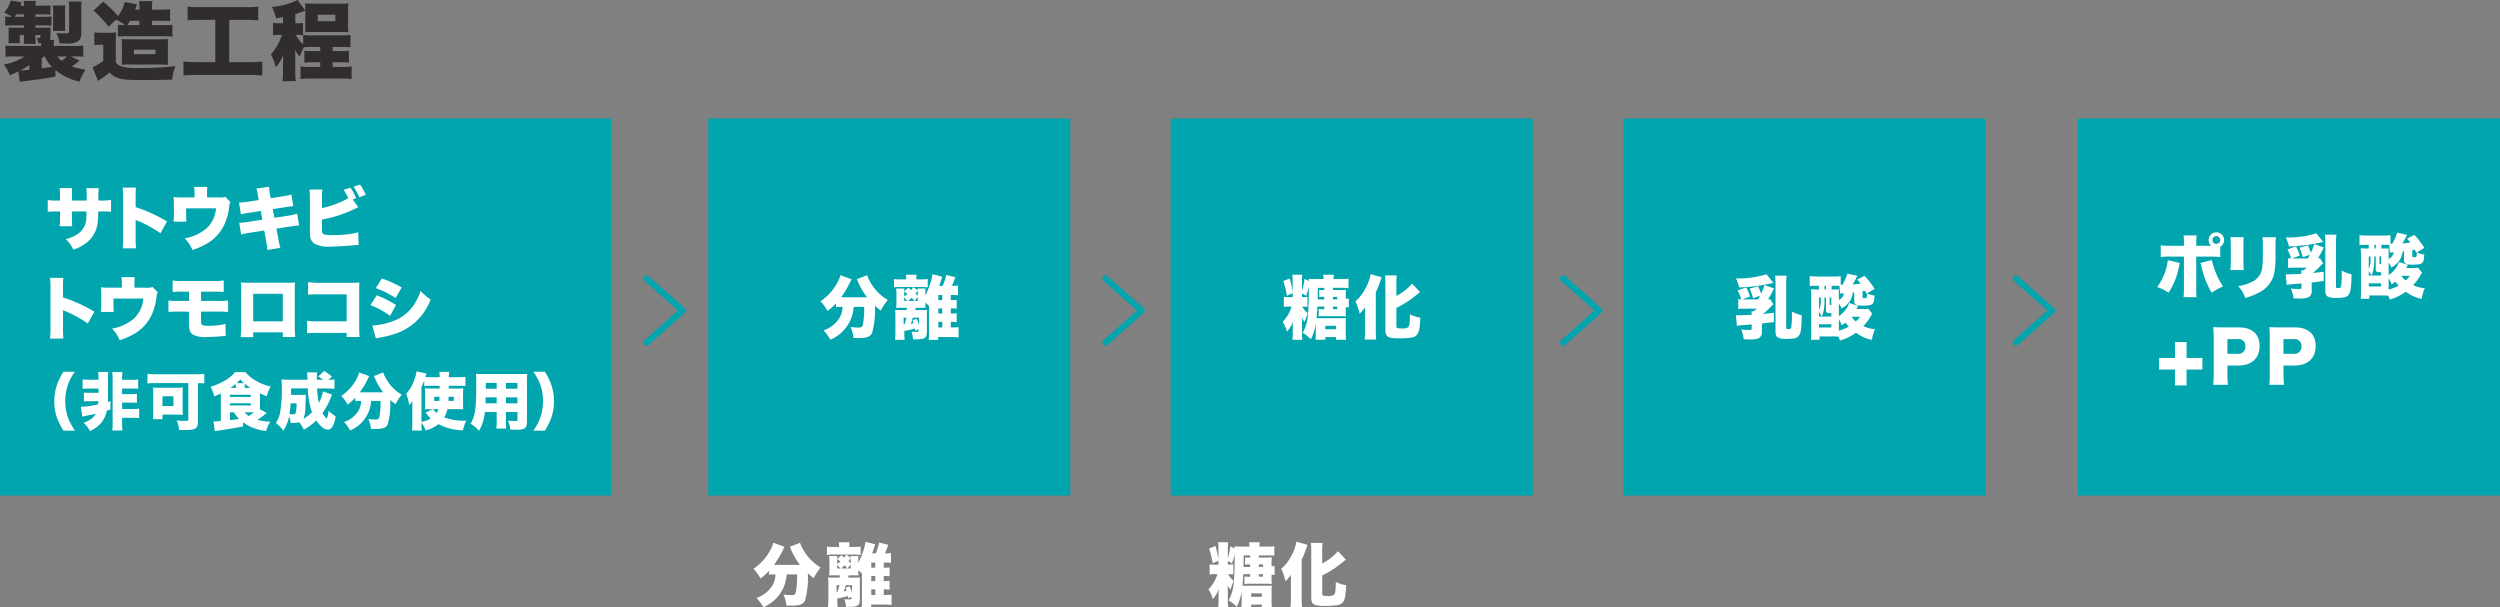
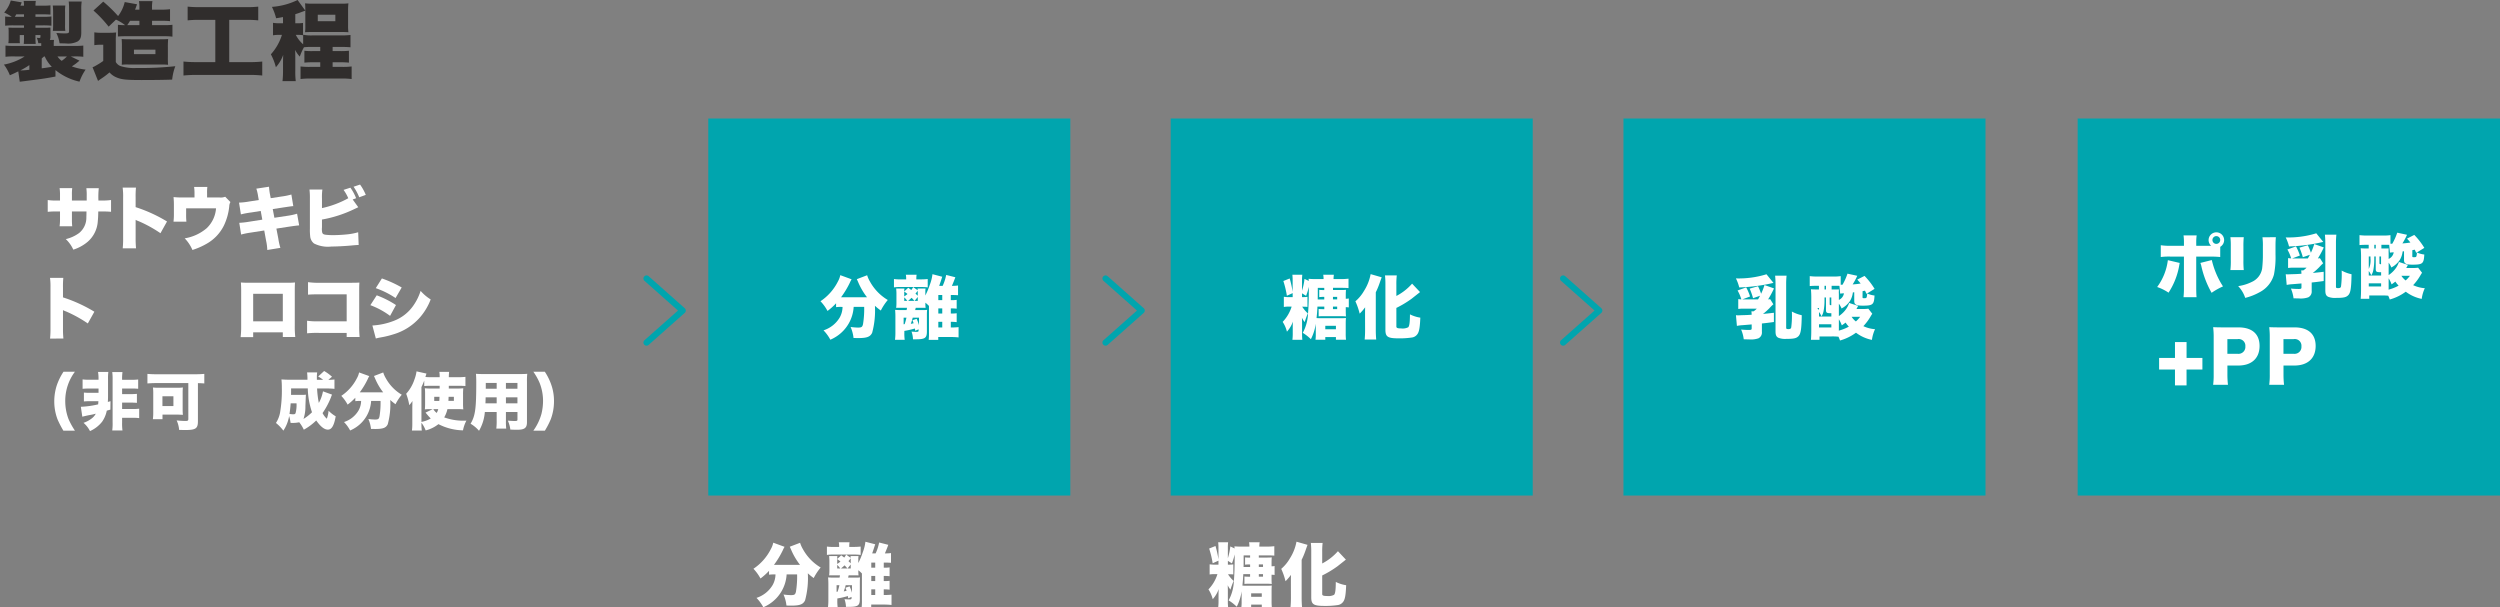
<svg xmlns="http://www.w3.org/2000/svg" width="339.559" height="82.492" viewBox="0 0 339.559 82.492">
  <rect x="0" y="0" width="339.559" height="82.492" fill="#808080" stroke="none" />
  <defs>
    <clipPath id="a">
      <rect width="339.559" height="82.492" fill="none" />
    </clipPath>
  </defs>
  <g transform="translate(0 0)" clip-path="url(#a)">
    <path d="M7.37,10.376c-1.221.231-1.682.3-3.124.483l-1.256.163c-.2.022-.231.033-.473.058l-.2-1.407c-.448.219-.61.3-1.142.529a6.248,6.248,0,0,0-.806-1.45A7.829,7.829,0,0,0,3.187,7.644H1.849A9.347,9.347,0,0,0,.58,7.691V6.17a11.267,11.267,0,0,0,1.338.046H5.434V5.847h-.4A2.573,2.573,0,0,0,4.824,5.1a1.755,1.755,0,0,0,.345.036c.115,0,.161-.046.161-.161V4.74H4.651V5c0,.427.01.6.033.944H3.06a7.5,7.5,0,0,0,.035-.933V4.74H2.518V5.27a3.3,3.3,0,0,0,.023.577H.974A1.406,1.406,0,0,1,1,5.58c0-.058.01-.31.01-.4V4.324c0-.079,0-.264-.01-.334C.985,3.805.985,3.805.985,3.725c.1.012.321.012.646.025H3.094V3.425H1.687a11.124,11.124,0,0,0-1.152.046V2.215a5.715,5.715,0,0,0,.9.046A7.811,7.811,0,0,0,.4,1.673,4.067,4.067,0,0,0,1.3.047L2.783.3c-.081.209-.1.267-.172.451h.483A4.254,4.254,0,0,0,3.048.106H4.7a3.464,3.464,0,0,0-.045.646h.9A9.214,9.214,0,0,0,6.691.706V1.961c-.405-.023-.588-.035-1.129-.035H4.651v.334h.911a9.257,9.257,0,0,0,1.256-.046V3.471a11.107,11.107,0,0,0-1.165-.046h-1v.324H5.8c.381,0,.45,0,.888-.025V4.959a1.106,1.106,0,0,1-.081.448h.565a3.368,3.368,0,0,0-.036.611v.2h2.64A11.934,11.934,0,0,0,11.15,6.17V7.691c-.056,0-.091-.013-.125-.013a9.341,9.341,0,0,0-1.152-.033H9.446l1.186.575-.438.358c-.1.081-.334.242-.6.417a7.772,7.772,0,0,0,1.868.437,7.049,7.049,0,0,0-.83,1.638A7.917,7.917,0,0,1,7.37,9.5ZM3.094,2.261V1.927H2.045a3.269,3.269,0,0,1-.2.334Zm.727,6.558a9.553,9.553,0,0,1-1.234.727,10.429,10.429,0,0,0,1.234-.092ZM5.5,9.258c.646-.081.646-.081,1.372-.206a4.638,4.638,0,0,1-.957-1.407h-.1c-.127.115-.127.115-.311.275ZM7.013,4.174a6.544,6.544,0,0,0,.036-.783V1.639A7.643,7.643,0,0,0,7,.727H8.708a5.677,5.677,0,0,0-.035.911V3.367a4.393,4.393,0,0,0,.035.807Zm3.862.231c0,.646-.138.98-.506,1.211a2.847,2.847,0,0,1-1.58.264c-.138,0-.415-.01-.865-.022a4.5,4.5,0,0,0-.438-1.4c.484.035.84.058,1.119.058.531,0,.611-.046.611-.333V1.143A7.742,7.742,0,0,0,9.168.187h1.765a6.333,6.333,0,0,0-.058,1.061ZM7.636,7.644a2.536,2.536,0,0,0,.577.6,4.7,4.7,0,0,0,.715-.6Z" transform="translate(0.165 0.021)" fill="#302d2c" />
    <path d="M8.961,4.343a5.881,5.881,0,0,0,.956.058h1.119a7.251,7.251,0,0,0,.887-.046,11.9,11.9,0,0,0-.046,1.3V8.365a1.206,1.206,0,0,0,.692.577,6.124,6.124,0,0,0,2.121.242,43.533,43.533,0,0,0,5.269-.242,7.47,7.47,0,0,0-.427,1.821c-1.026.036-2.376.058-4.15.058-2.109,0-2.767-.069-3.458-.379a2.464,2.464,0,0,1-.9-.657A10.969,10.969,0,0,1,9.8,10.7c-.092.069-.219.151-.334.242L8.719,9.08a2.123,2.123,0,0,0,.358-.161c.033-.023.1-.058.218-.127a9.243,9.243,0,0,0,.877-.564v-2.2H9.688a5.693,5.693,0,0,0-.727.058ZM10.171.171A18.235,18.235,0,0,1,12.188,2.13a5.007,5.007,0,0,0,.9-1.9l1.671.3C14.736.6,14.736.6,14.679.77c-.012.022-.094.264-.185.494h.587v-.2a4.867,4.867,0,0,0-.058-.956h1.832a4.733,4.733,0,0,0-.058.956v.2h1.084A10.071,10.071,0,0,0,19.243,1.2V2.822a12.3,12.3,0,0,0-1.292-.048H16.8v.588h1.7a7.815,7.815,0,0,0,1.071-.046V4.929a7.8,7.8,0,0,0-1.071-.058H13.1c-.346,0-.611.012-.934.036V3.316a6.671,6.671,0,0,0,.969.046A5.965,5.965,0,0,0,11.9,2.614l-.993.956A16.661,16.661,0,0,0,8.846,1.38Zm3.412,8.54a6.245,6.245,0,0,0-.9.035c.023-.277.023-.277.023-2.005V6.246a9.206,9.206,0,0,0-.035-.993c.3.025.657.035,1.28.035h3.861c.554,0,.853-.01,1.176-.035a11.9,11.9,0,0,0-.036,1.223V7.65a10.632,10.632,0,0,0,.025,1.1,8.833,8.833,0,0,0-1.073-.035Zm1.5-5.348V2.774H13.814c-.151.254-.219.358-.382.588Zm-.738,3.943h2.916V6.694H14.343Z" transform="translate(3.851 0.05)" fill="#302d2c" />
    <path d="M19.5,2.422a13.83,13.83,0,0,0-1.649.069V.624a14.981,14.981,0,0,0,1.672.069h6.27A13.134,13.134,0,0,0,27.441.624V2.491A13.955,13.955,0,0,0,25.8,2.422H23.5V8.161h2.72a15.7,15.7,0,0,0,1.765-.079v1.9A15.75,15.75,0,0,0,26.207,9.9H19.049a16.933,16.933,0,0,0-1.763.081v-1.9a16.047,16.047,0,0,0,1.8.079h2.524V2.422Z" transform="translate(7.634 0.276)" fill="#302d2c" />
    <path d="M27.167,2.318c-.3.058-.484.091-.934.16A7.985,7.985,0,0,0,25.667.934,9.507,9.507,0,0,0,29.149,0L30.2,1.442V1.361c0-.358-.012-.656-.036-.91A7.42,7.42,0,0,0,31.12.5h3.965a7.475,7.475,0,0,0,.969-.045,7.78,7.78,0,0,0-.046.91V3.471a6.458,6.458,0,0,0,.046.908c-.264-.022-.542-.033-.956-.033H31.12c-.391,0-.7.012-.957.033a5.975,5.975,0,0,0,.036-.9V1.442c-.761.288-.98.369-1.361.484V3.16h.369a3.687,3.687,0,0,0,.68-.048V4.785a4.352,4.352,0,0,0-.727-.048h-.254a4.267,4.267,0,0,0,1,1.28v-1.3a5.444,5.444,0,0,0,1.3.091h3.781a10.46,10.46,0,0,0,1.348-.058V6.421c-.392-.035-.748-.046-1.348-.046H33.909V6.94h1.048a10.262,10.262,0,0,0,1.165-.046V8.509a10,10,0,0,0-1.165-.048H33.909v.623h1.233a9.639,9.639,0,0,0,1.349-.058v1.707a10.931,10.931,0,0,0-1.349-.069H30.9a10.979,10.979,0,0,0-1.349.069V9.026a9.652,9.652,0,0,0,1.349.058h1.326V8.461h-1a10.048,10.048,0,0,0-1.153.048V6.894a8.826,8.826,0,0,0,1.153.046h1V6.375H31.189a8.762,8.762,0,0,0-1.175.046,7.849,7.849,0,0,0-.565,1.267,3.8,3.8,0,0,1-.634-.911c.013.2.023.52.023.784V9.626A10.6,10.6,0,0,0,28.9,11.02H27.1a11.789,11.789,0,0,0,.071-1.383V8.4c0-.264.012-.588.023-.944A4.908,4.908,0,0,1,26.2,9.13a7.752,7.752,0,0,0-.679-1.753,6.967,6.967,0,0,0,1.5-2.64h-.473a4.378,4.378,0,0,0-.737.058V3.1a4.4,4.4,0,0,0,.794.058h.565Zm4.724.564h2.386V2H31.891Z" transform="translate(11.27 0)" fill="#302d2c" />
-     <rect width="83.027" height="51.211" transform="translate(0 16.096)" fill="#00a5ae" />
    <path d="M9.791,19.405v-.618a6.9,6.9,0,0,0-.048-1.05h1.688a11.43,11.43,0,0,0-.049,1.668h.366a8.228,8.228,0,0,0,1.349-.066v1.6c-.45-.037-.712-.048-1.321-.048h-.412c-.019.741-.029.947-.066,1.3a4.018,4.018,0,0,1-1.387,2.83,5.658,5.658,0,0,1-1.94,1.06,4.586,4.586,0,0,0-1.021-1.434,4.953,4.953,0,0,0,1.808-.825,2.676,2.676,0,0,0,.985-2.165c.01-.169.01-.234.019-.768H7.784v1.051a8.161,8.161,0,0,0,.039.964H6.108a6.973,6.973,0,0,0,.056-.985V20.894H5.817a10.926,10.926,0,0,0-1.321.048v-1.6a8.228,8.228,0,0,0,1.349.066h.319V18.72a6.241,6.241,0,0,0-.056-.993H7.823a6.509,6.509,0,0,0-.039.956v.722Z" transform="translate(1.986 7.829)" fill="#fff" />
    <path d="M11.565,25.923a13.39,13.39,0,0,0,.056-1.434V19.034a8.864,8.864,0,0,0-.066-1.359h1.809a12.556,12.556,0,0,0-.046,1.37v1.283a19.867,19.867,0,0,1,4.263,1.949l-.889,1.593a17.454,17.454,0,0,0-2.952-1.63,2.153,2.153,0,0,1-.421-.187v2.436a13.766,13.766,0,0,0,.056,1.434Z" transform="translate(5.103 7.806)" fill="#fff" />
    <path d="M22.6,19.044a1.656,1.656,0,0,0,.768-.1l.711.721a1.223,1.223,0,0,0-.159.571A7.891,7.891,0,0,1,23.2,22.84a5.779,5.779,0,0,1-2.409,2.52,9.6,9.6,0,0,1-1.874.815,5.164,5.164,0,0,0-1.05-1.581,6.1,6.1,0,0,0,3-1.388,4.13,4.13,0,0,0,1.256-2.689H18.062v.833a8.9,8.9,0,0,0,.037.983H16.346A8.307,8.307,0,0,0,16.4,21.3V20c0-.385-.019-.646-.046-1.012a9.567,9.567,0,0,0,1.171.056H19.2v-.571a6.015,6.015,0,0,0-.056-.862h1.8a5.755,5.755,0,0,0-.036.852v.581Z" transform="translate(7.219 7.778)" fill="#fff" />
    <path d="M25.112,18.912a5.956,5.956,0,0,0-.244-1.058l1.724-.262a7.805,7.805,0,0,0,.131,1.041l.1.515,1.463-.225a8.945,8.945,0,0,0,1.341-.272l.261,1.574c-.317.029-.317.029-1.329.179l-1.462.223.223,1.182,1.734-.262a8.7,8.7,0,0,0,1.349-.291l.281,1.584c-.535.056-.535.056-1.322.169l-1.77.271.262,1.359a8.167,8.167,0,0,0,.281,1.256l-1.78.29a6.848,6.848,0,0,0-.169-1.3l-.244-1.349-1.855.29a10.205,10.205,0,0,0-1.284.262l-.252-1.593a10.668,10.668,0,0,0,1.339-.15l1.789-.28-.215-1.182-1.292.206a11.364,11.364,0,0,0-1.4.262l-.254-1.6A9.63,9.63,0,0,0,23.9,19.6l1.3-.2Z" transform="translate(9.948 7.769)" fill="#fff" />
    <path d="M35.783,20.464c-.225.111-.244.121-.469.223a16.822,16.822,0,0,1-4.46,1.453v1.05a2.29,2.29,0,0,0,.036.721c.058.179.18.254.451.291a8.233,8.233,0,0,0,.992.056c.536,0,1.266-.037,1.828-.094a8.179,8.179,0,0,0,1.612-.3l.066,1.733c-.225,0-.5.02-.966.066-.937.085-1.987.141-2.736.141a4.164,4.164,0,0,1-2.361-.412,1.394,1.394,0,0,1-.525-1.012,7.357,7.357,0,0,1-.037-.995V19.311a9.542,9.542,0,0,0-.056-1.246h1.752a7.513,7.513,0,0,0-.055,1.256v1.264a13.04,13.04,0,0,0,3.571-1.341,5.79,5.79,0,0,0-.639-1.133l.928-.3a6.406,6.406,0,0,1,.777,1.433l-.467.169Zm.244-3.075a6.665,6.665,0,0,1,.777,1.4l-.889.327a7.438,7.438,0,0,0-.768-1.433Z" transform="translate(12.877 7.68)" fill="#fff" />
    <path d="M4.72,34.425a13.39,13.39,0,0,0,.056-1.434V27.536a9.089,9.089,0,0,0-.065-1.359H6.519a12.556,12.556,0,0,0-.046,1.37V28.83a19.867,19.867,0,0,1,4.263,1.949l-.889,1.593a17.453,17.453,0,0,0-2.952-1.63,2.152,2.152,0,0,1-.421-.187V32.99a13.766,13.766,0,0,0,.056,1.434Z" transform="translate(2.081 11.561)" fill="#fff" />
-     <path d="M15.752,27.545a1.645,1.645,0,0,0,.767-.1l.712.721a1.206,1.206,0,0,0-.159.571,7.891,7.891,0,0,1-.721,2.606,5.779,5.779,0,0,1-2.409,2.52,9.6,9.6,0,0,1-1.874.815,5.164,5.164,0,0,0-1.05-1.581,6.1,6.1,0,0,0,3-1.388,4.13,4.13,0,0,0,1.256-2.689H11.217v.833a8.9,8.9,0,0,0,.037.983H9.5A8.306,8.306,0,0,0,9.557,29.8V28.5c0-.385-.019-.646-.046-1.012a9.566,9.566,0,0,0,1.171.056h1.677v-.571a6.015,6.015,0,0,0-.056-.862h1.8a5.755,5.755,0,0,0-.036.852v.581Z" transform="translate(4.196 11.532)" fill="#fff" />
-     <path d="M17.248,30.651c-.675,0-.9.01-1.378.046V29.141a9.346,9.346,0,0,0,1.407.066h1.385V27.942h-.806a11.59,11.59,0,0,0-1.416.048V26.424a7.123,7.123,0,0,0,1.436.075h4a8,8,0,0,0,1.5-.075V27.99c-.469-.037-.685-.048-1.472-.048H20.3v1.266H22.5a8.9,8.9,0,0,0,1.47-.066V30.7c-.477-.036-.692-.046-1.443-.046h-2.23V31.8c0,.421.019.554.123.636.111.1.319.141.74.141a9.578,9.578,0,0,0,2.455-.252l.037,1.658a1.288,1.288,0,0,0-.177-.009A3.454,3.454,0,0,0,23.1,34c-.6.056-1.47.1-1.968.1a3.674,3.674,0,0,1-1.93-.31c-.383-.244-.543-.693-.543-1.5v-1.63Z" transform="translate(7.009 11.67)" fill="#fff" />
    <path d="M24.375,33.389v.646H22.67a11.929,11.929,0,0,0,.075-1.528V27.691c0-.405-.01-.695-.037-1.078a11.2,11.2,0,0,0,1.133.037h5.052a10.657,10.657,0,0,0,1.162-.037c-.019.327-.029.666-.029,1.106v4.75a12.457,12.457,0,0,0,.066,1.547H28.4v-.627ZM28.4,28.15H24.375v3.74H28.4Z" transform="translate(10.012 11.754)" fill="#fff" />
    <path d="M30.532,33.477a13.342,13.342,0,0,0-1.6.056V31.826a9.56,9.56,0,0,0,1.63.076h3.748V28.238H30.673c-.862,0-1.218.01-1.613.046v-1.7a9.939,9.939,0,0,0,1.641.084H35c.506,0,.768-.009,1.039-.027-.017.327-.027.487-.027.956v4.891a14.361,14.361,0,0,0,.056,1.547H34.309v-.554Z" transform="translate(12.777 11.739)" fill="#fff" />
    <path d="M35.758,28.526a12.839,12.839,0,0,1,2.614,1.322l-.8,1.47a10.784,10.784,0,0,0-2.68-1.453Zm-.59,4.1A9.4,9.4,0,0,0,38.063,32a5.671,5.671,0,0,0,2.624-2.015,7.27,7.27,0,0,0,1.031-2.062,5.884,5.884,0,0,0,1.368,1.162,8.066,8.066,0,0,1-1.462,2.446,7.654,7.654,0,0,1-3.617,2.3,12.361,12.361,0,0,1-1.705.414,6.25,6.25,0,0,0-.665.148Zm1.292-6.392a15.8,15.8,0,0,1,2.69,1.228l-.835,1.434a11.606,11.606,0,0,0-2.689-1.341Z" transform="translate(15.411 11.584)" fill="#fff" />
    <path d="M6.35,43.027a12.72,12.72,0,0,1-.8-1.551,6.879,6.879,0,0,1-.437-2.418,7.115,7.115,0,0,1,.319-2.115,8.04,8.04,0,0,1,.937-1.922h1.55a6.6,6.6,0,0,0-1.315,4,6.91,6.91,0,0,0,.43,2.393,9.626,9.626,0,0,0,.885,1.609Z" transform="translate(2.258 15.467)" fill="#fff" />
    <path d="M8.8,37.3a7.958,7.958,0,0,0-.944.035V36.059A6.336,6.336,0,0,0,8.8,36.1h1.221v-.108a5.628,5.628,0,0,0-.068-.953h1.4a7.4,7.4,0,0,0-.042,1.028v2.266c0,.3-.009.471-.026.784l.362-.1-.016,1.146-.489.136a3.938,3.938,0,0,1-.642,1.515A4.322,4.322,0,0,1,8.86,43.077a3.618,3.618,0,0,0-.877-1.12,3.827,3.827,0,0,0,1.1-.588,1.952,1.952,0,0,0,.565-.657l-.229.059c-.066.025-.31.075-.672.141-.313.059-.742.161-.928.212l-.2-1.348a12.165,12.165,0,0,0,2.35-.329c.017-.153.017-.193.035-.43H8.97a9.092,9.092,0,0,0-.936.033V37.845a8.039,8.039,0,0,0,.936.035h1.052V37.3Zm4.423,4.593a7.178,7.178,0,0,0,.05,1.1h-1.39a7.047,7.047,0,0,0,.05-1.1V36.144a7.053,7.053,0,0,0-.05-1.087h1.39a6.934,6.934,0,0,0-.05,1.052h1.238a6.455,6.455,0,0,0,.944-.042v1.264a8.117,8.117,0,0,0-.944-.035H13.224v.76H14.3a8.386,8.386,0,0,0,.934-.035v1.223a8.762,8.762,0,0,0-.934-.033H13.224v.866H14.6a6.594,6.594,0,0,0,.943-.042v1.282a6.334,6.334,0,0,0-.943-.043H13.224Z" transform="translate(3.362 15.475)" fill="#fff" />
    <path d="M15.069,36.476c-.4,0-.758.017-1.179.05v-1.3c.371.033.708.05,1.162.05h5.385c.43,0,.791-.017,1.179-.05v1.3c-.311-.025-.513-.033-.868-.042V41.65c0,1-.287,1.2-1.743,1.2-.254,0-.43-.009-.81-.017a3.811,3.811,0,0,0-.336-1.289,11.792,11.792,0,0,0,1.2.076c.319,0,.386-.052.386-.28V36.476Zm3.606,3.581c0,.261.009.464.033.732-.218-.014-.59-.032-.783-.032H15.937v.621H14.631a6.923,6.923,0,0,0,.05-.833V37.893a5.881,5.881,0,0,0-.042-.819,6.328,6.328,0,0,0,.783.035h2.47a7.3,7.3,0,0,0,.816-.035,5.876,5.876,0,0,0-.033.734ZM15.928,39.6h1.492V38.262H15.928Z" transform="translate(6.134 15.556)" fill="#fff" />
-     <path d="M27.476,40.6a13.411,13.411,0,0,1-1.264.943,7.045,7.045,0,0,0,1.736.236,5.421,5.421,0,0,0-.555,1.263,6.145,6.145,0,0,1-3.151-1.178v.572c-1.112.218-1.922.353-3.371.565-.186.032-.287.049-.454.074l-.177-1.338a1.93,1.93,0,0,0,.228.009c.059,0,.489-.026.766-.052v-3.74c-.311.16-.5.235-.892.4a5.379,5.379,0,0,0-.506-1.313,7.652,7.652,0,0,0,1.913-.819,5.092,5.092,0,0,0,1.424-1.162h1.406a5.092,5.092,0,0,0,1.508,1.214A6.679,6.679,0,0,0,28,37.01a5.678,5.678,0,0,0-.515,1.322,8.3,8.3,0,0,1-.936-.4v2.183Zm-5-2.174h2.831v-.294H22.479Zm0,1.162h2.831v-.3H22.479Zm0,.927v1.061a.917.917,0,0,1,.1-.016c.362-.035.866-.111,1.137-.153a4.057,4.057,0,0,1-.692-.892Zm.791-3.588a2.241,2.241,0,0,0-.017-.262,7.585,7.585,0,0,1-.722.539h.74Zm1.113-.372a5.365,5.365,0,0,1-.506-.5,4.254,4.254,0,0,1-.5.5Zm.868.649c-.372-.252-.539-.379-.758-.556-.009.1-.009.161-.009.288V37.2Zm-.767,3.311a2.455,2.455,0,0,0,.539.5,5.105,5.105,0,0,0,.716-.5Z" transform="translate(8.759 15.486)" fill="#fff" />
    <path d="M33.62,38.166a3.851,3.851,0,0,0-.161.4,10.484,10.484,0,0,1-1.129,2.106,2.563,2.563,0,0,0,.581.767,4.024,4.024,0,0,0,.236-1.087,4.469,4.469,0,0,0,.969.757c-.219,1.264-.546,1.812-1.061,1.812-.48,0-1-.412-1.584-1.247a7.747,7.747,0,0,1-1.685,1.256,5.067,5.067,0,0,0-.623-1.011,4.17,4.17,0,0,1-.877.091c-.084,0-.169,0-.3-.007a5.627,5.627,0,0,0-.195-.927,5.086,5.086,0,0,1-.783,1.981A5.774,5.774,0,0,0,26,42.014a3.92,3.92,0,0,0,.555-1.381,17.672,17.672,0,0,0,.244-3.421,10.617,10.617,0,0,0-.05-1.111c.346.026.7.042,1.146.042h2.384a8.009,8.009,0,0,0-.05-1H31.6a4.392,4.392,0,0,0-.042.607v.4h.852a5.119,5.119,0,0,0-.675-.445l.81-.75a6.221,6.221,0,0,1,1.07.783l-.5.412a5.137,5.137,0,0,0,.833-.042v1.273a10.331,10.331,0,0,0-1.1-.05H31.587a13.161,13.161,0,0,0,.238,1.964,5.26,5.26,0,0,0,.564-1.577ZM28,39.344c-.042.572-.092.995-.16,1.442a2.935,2.935,0,0,0,.5.05c.2,0,.27-.033.329-.169a4.492,4.492,0,0,0,.127-1.323ZM29.515,38.2a4.511,4.511,0,0,0,.556-.026c-.017.236-.017.236-.068,1.543a5.338,5.338,0,0,1-.261,1.752,6.231,6.231,0,0,0,1.155-.91,10.767,10.767,0,0,1-.572-3.235H28.058c0,.463,0,.6-.009.877Z" transform="translate(11.48 15.434)" fill="#fff" />
    <path d="M34.631,38.962a4.15,4.15,0,0,0-.572.033v-.471a7.784,7.784,0,0,1-1.045.936,5.424,5.424,0,0,0-.859-1.188,6.278,6.278,0,0,0,2.124-2.4,2.648,2.648,0,0,0,.294-.783l1.383.5a3.243,3.243,0,0,0-.219.43,10.932,10.932,0,0,1-1.071,1.77h3.177a8.286,8.286,0,0,1-1.087-1.854c-.052-.127-.111-.245-.161-.363l1.256-.48a3.553,3.553,0,0,0,.346.776,5.917,5.917,0,0,0,2.173,2.25,6.677,6.677,0,0,0-.849,1.289,7.488,7.488,0,0,1-.716-.582,10.358,10.358,0,0,1-.337,3.294c-.228.489-.631.65-1.677.65-.085,0-.085,0-.6-.009a4.6,4.6,0,0,0-.362-1.349,7.065,7.065,0,0,0,.892.076c.438,0,.539-.059.624-.412a11.407,11.407,0,0,0,.143-2.115h-1.28A4.624,4.624,0,0,1,34.2,42.509a4.947,4.947,0,0,1-.843.464,5.051,5.051,0,0,0-.833-1.146,3.559,3.559,0,0,0,1.962-1.55,2.744,2.744,0,0,0,.363-1.315Z" transform="translate(14.2 15.496)" fill="#fff" />
    <path d="M43.87,40.119a3.829,3.829,0,0,1-.438,1.12,7.63,7.63,0,0,0,3.017.438A4.7,4.7,0,0,0,45.984,43a7.613,7.613,0,0,1-3.335-.843,4.6,4.6,0,0,1-1.736.852,4.017,4.017,0,0,0-.574-1.045v.092a7.294,7.294,0,0,0,.052.97H39.051a7.344,7.344,0,0,0,.05-.962V39.882c0-.05.009-.336.017-.868a4.16,4.16,0,0,1-.43.565,7.864,7.864,0,0,0-.421-1.55,5.334,5.334,0,0,0,1.12-1.93,4.983,4.983,0,0,0,.287-1.111l1.348.3-.144.463c.27.025.565.033.851.033h1.087a4.236,4.236,0,0,0-.042-.725H44.1a7.15,7.15,0,0,0-.042.725h1.188a9.884,9.884,0,0,0,1.07-.05v1.247c-.3-.025-.548-.033-.892-.033H44.056v.37h1.162a6.786,6.786,0,0,0,.809-.035,7.264,7.264,0,0,0-.035.843V39.3a6.978,6.978,0,0,0,.035.852,6.855,6.855,0,0,0-.817-.035Zm-2.435,0a4.626,4.626,0,0,0-.631.035,7.814,7.814,0,0,0,.033-.836v-1.2a7.3,7.3,0,0,0-.033-.835,6.627,6.627,0,0,0,.8.035h1.212v-.37H41.562c-.337,0-.539.009-.843.033v-.741a9.381,9.381,0,0,1-.379.885v4.726a3.919,3.919,0,0,0,1.264-.463,7.667,7.667,0,0,1-.564-.631c-.043-.052-.1-.118-.144-.17l.977-.463Zm.515,0a1.825,1.825,0,0,0,.463.515,1.969,1.969,0,0,0,.21-.515Zm.127-1.677V39h.689c.017-.212.017-.254.026-.556Zm1.953,0c-.009.236-.009.254-.026.556h.742v-.556Z" transform="translate(16.901 15.452)" fill="#fff" />
    <path d="M49.136,41.585a8.594,8.594,0,0,0,.042,1.078H47.83a7.954,7.954,0,0,0,.05-1.07V40.406H46.272a5.925,5.925,0,0,1-.791,2.552A4.5,4.5,0,0,0,44.334,42c.64-1.07.774-2.03.774-5.627,0-.5-.017-.835-.042-1.155.313.026.522.035,1,.035H50.98c.523,0,.776-.009,1.054-.035a8.546,8.546,0,0,0-.04,1.078v5.494c0,.783-.321,1.028-1.341,1.028-.285,0-.59-.009-.918-.026a4.2,4.2,0,0,0-.337-1.214c.372.035.7.05.936.05.3,0,.37-.033.37-.186V40.406H49.136Zm-2.755-3.167c-.009.345-.009.438-.026.807H47.88v-.807Zm1.5-1.964H46.4v.791H47.88Zm2.823,0H49.136v.791H50.7Zm-1.567,2.771H50.7v-.809H49.136Z" transform="translate(19.58 15.553)" fill="#fff" />
    <path d="M50.248,43.027a7.105,7.105,0,0,0,1.1-2.275,7.438,7.438,0,0,0,.218-1.8A6.648,6.648,0,0,0,51.1,36.54a8.125,8.125,0,0,0-.851-1.518h1.558a7.766,7.766,0,0,1,.995,2.141,6.639,6.639,0,0,1,.251,1.863,6.9,6.9,0,0,1-.437,2.451,11.288,11.288,0,0,1-.8,1.551Z" transform="translate(22.192 15.467)" fill="#fff" />
    <path d="M73.74,55.44a4.573,4.573,0,0,0-.636.037v-.525a8.68,8.68,0,0,1-1.163,1.041,5.976,5.976,0,0,0-.956-1.322A6.989,6.989,0,0,0,73.348,52a2.928,2.928,0,0,0,.327-.871l1.537.561a4.021,4.021,0,0,0-.244.479,12.227,12.227,0,0,1-1.191,1.969h3.533A9.164,9.164,0,0,1,76.1,52.076c-.056-.14-.123-.271-.179-.4l1.4-.533A4.007,4.007,0,0,0,77.7,52a6.58,6.58,0,0,0,2.418,2.5,7.407,7.407,0,0,0-.946,1.434,8.346,8.346,0,0,1-.8-.647A11.577,11.577,0,0,1,78,58.955c-.254.542-.7.721-1.865.721-.092,0-.092,0-.665-.009a5.1,5.1,0,0,0-.4-1.5,7.745,7.745,0,0,0,.992.084c.487,0,.6-.066.695-.458a12.769,12.769,0,0,0,.159-2.353H75.493a5.138,5.138,0,0,1-2.23,3.944,5.437,5.437,0,0,1-.937.516,5.684,5.684,0,0,0-.928-1.274A3.966,3.966,0,0,0,73.581,56.9a3.04,3.04,0,0,0,.4-1.462Z" transform="translate(31.35 22.581)" fill="#fff" />
    <path d="M79.567,51.678a2.208,2.208,0,0,0-.048-.564h1.463a3.144,3.144,0,0,0-.037.554v.075h.61a8.557,8.557,0,0,0,.936-.048V52.83a6.5,6.5,0,0,0-.908-.048H78.808a5.458,5.458,0,0,0-.9.048V51.695a5.761,5.761,0,0,0,.947.048h.712ZM85.7,54.564a4.772,4.772,0,0,0,.722-.039v1.2a4.994,4.994,0,0,0-.722-.037h-.074v.693H85.7a4.64,4.64,0,0,0,.722-.037v1.21a5.274,5.274,0,0,0-.722-.046h-.074v.768h.14a8.978,8.978,0,0,0,.918-.048v1.4a9.342,9.342,0,0,0-1.077-.056H83.925v.385h-1.3a7.729,7.729,0,0,0,.037-.975V55.351a4.408,4.408,0,0,0-.487-.441v.141a4.72,4.72,0,0,0,.029.561c-.272-.009-.272-.009-.629-.009H80.86c-.019.084-.046.187-.075.309h.956a3.96,3.96,0,0,0,.665-.027c-.017.206-.027.394-.027.666v2.258c0,.9-.244,1.077-1.518,1.077h-.366a3.457,3.457,0,0,0-.2-1.048c.216.017.469.037.6.037.291,0,.358-.029.358-.169v-.179l-.451.2c-.019-.148-.029-.186-.046-.309a11.885,11.885,0,0,1-1.434.327v.235a6.144,6.144,0,0,0,.048.975H78.049a7.8,7.8,0,0,0,.056-1.012V56.755c0-.28-.01-.5-.037-.871.245.019.412.027.647.027h.908a1.908,1.908,0,0,0,.056-.309h-.816c-.215,0-.44,0-.656.009a5.17,5.17,0,0,0,.039-.721V53.6c0-.15-.019-.385-.039-.61h1.126a1.986,1.986,0,0,0-.029.394l.544-.5c.2.14.264.187.412.309a3.708,3.708,0,0,0,.262-.4l.61.431a1.828,1.828,0,0,0-.019-.235H82.2a2.905,2.905,0,0,0-.029.441v.506a10.26,10.26,0,0,0,.61-1.47,5.683,5.683,0,0,0,.355-1.426l1.332.347c-.056.169-.066.186-.133.4-.092.3-.177.535-.28.835h.469A6.165,6.165,0,0,0,85,51.143l1.246.317-.177.47c-.066.169-.215.543-.29.693a5.226,5.226,0,0,0,.833-.046V53.9c-.281-.019-.5-.029-.983-.029v.695ZM79.22,57.842c.066-.009.085-.009.141-.019a8.462,8.462,0,0,0,.244-.881H79.22Zm.085-3.786a3.432,3.432,0,0,0,.441-.327c-.141-.114-.16-.131-.441-.337Zm0,.61h.412a2.95,2.95,0,0,0-.412-.479Zm1.387,0c-.206-.234-.252-.281-.385-.422a5.785,5.785,0,0,1-.487.422Zm-.234,2.276a8,8,0,0,1-.264.843c.189-.036.235-.046.385-.084-.056-.16-.075-.216-.16-.412l.572-.187a6.359,6.359,0,0,1,.32.862V56.942Zm.254-2.276h.43v-.535Zm.43-1.378c-.13.169-.206.264-.309.385.112.112.169.16.309.3v-.685Zm3.327.581h-.535v.693h.535Zm-.535,2.511h.535v-.693h-.535Zm0,1.894h.535v-.768h-.535Z" transform="translate(34.407 22.541)" fill="#fff" />
    <path d="M118.583,55.42c-.029.61-.056.937-.121,1.556.169.01.356.02.59.02h2.68a6.971,6.971,0,0,0,.721-.029c-.017.216-.027.421-.027.731v1.359a6.966,6.966,0,0,0,.037.861h-1.368v-.365h-1.443v.365h-1.331a5.522,5.522,0,0,0,.037-.758V57.744a6.711,6.711,0,0,1-.665,2.1,6.03,6.03,0,0,0-1.1-.861,6.034,6.034,0,0,0,.712-2.643c.075-.872.112-2.025.112-3.608a9.97,9.97,0,0,1-.375,1.227l-.552-.346v.516h.1a3.9,3.9,0,0,0,.637-.039v1.368c-.179-.017-.376-.027-.637-.027h-.085a4.439,4.439,0,0,0,.768.91,10.2,10.2,0,0,0-.43,1.179,2.631,2.631,0,0,1-.375-.6c.009.254.019.544.019.8V59a6.891,6.891,0,0,0,.037.928h-1.351a6.364,6.364,0,0,0,.048-.91v-.767c0-.291,0-.412.027-.8a4.158,4.158,0,0,1-.815,1.368,4.343,4.343,0,0,0-.582-1.331,5.154,5.154,0,0,0,1.22-2.072h-.291a3.95,3.95,0,0,0-.767.048V54.081a3.95,3.95,0,0,0,.767.048h.432v-.544l-.787.356a13.111,13.111,0,0,0-.479-2l.861-.346a14.129,14.129,0,0,1,.405,1.816v-1.47a6.448,6.448,0,0,0-.039-.853h1.351a6.137,6.137,0,0,0-.037.843v1.331a8.8,8.8,0,0,0,.337-1.61l.58.28c-.009-.1-.009-.141-.027-.29.3.027.554.037,1.022.037h1.012a2.587,2.587,0,0,0-.048-.591h1.443a5.2,5.2,0,0,0-.048.591h.939a8.852,8.852,0,0,0,1.1-.056v1.283c-.283-.027-.649-.037-1.107-.037h-1v.3h1.031c.327,0,.525-.009.729-.027-.017.206-.027.421-.027.721v.489a1.622,1.622,0,0,0,.412-.039v1.218c-.15-.019-.225-.027-.412-.036v.533c0,.3.01.533.027.722-.271-.02-.4-.029-.721-.029h-2.455a4.307,4.307,0,0,0-.535.029V55.74a5.655,5.655,0,0,0,.581.027h.187V55.42Zm.927-.975V54.1h-.14a3.4,3.4,0,0,0-.544.036v-.992a5.1,5.1,0,0,0,.591.027h.092v-.3h-.879c0,.806,0,1.106-.01,1.574Zm.141,4.05h1.443v-.469h-1.443Zm1.612-4.4h-.571v.346h.571Zm-.571,1.668h.571V55.42h-.571Z" transform="translate(50.285 22.564)" fill="#fff" />
    <path d="M122.023,56.5c0-.075,0-.4.01-.956a7.184,7.184,0,0,1-.741.861,9.129,9.129,0,0,0-.581-1.677,5.468,5.468,0,0,0,1.171-1.414,6.408,6.408,0,0,0,.9-2.278l1.5.43c-.169.47-.169.47-.3.845a10.515,10.515,0,0,1-.5,1.191v5.154c0,.412.017.833.056,1.264h-1.566c.037-.411.056-.816.056-1.264Zm4.254,1.658c0,.187.169.254.656.254a1.664,1.664,0,0,0,.956-.16c.16-.179.225-.637.234-1.752a4.646,4.646,0,0,0,1.407.448c-.066,1.556-.179,2.063-.544,2.409a1.074,1.074,0,0,1-.62.29,10.99,10.99,0,0,1-1.76.112c-1.509,0-1.818-.2-1.818-1.179V52.439a10.955,10.955,0,0,0-.056-1.237h1.6a10.2,10.2,0,0,0-.056,1.237v1.556a7.37,7.37,0,0,0,2.137-1.668l1.077,1.143c-.046.037-.065.056-.121.1-.272.216-.816.647-1.021.807a13.883,13.883,0,0,1-2.072,1.246Z" transform="translate(53.311 22.538)" fill="#fff" />
    <rect width="57.364" height="51.211" transform="translate(282.195 16.096)" fill="#00a5ae" />
    <path d="M206.3,26.05a3.257,3.257,0,0,0-.066.337,9.787,9.787,0,0,1-1.452,3.7,6.548,6.548,0,0,0-1.547-.768,7.731,7.731,0,0,0,1.453-3.646Zm5.5-.806a13.316,13.316,0,0,0-1.443-.056h-1.816V29.3c0,.627.017,1.133.046,1.406h-1.772a12.393,12.393,0,0,0,.056-1.426V25.188H205.14a9.326,9.326,0,0,0-1.414.056v-1.6a8.155,8.155,0,0,0,1.433.075h1.714v-.365a6.932,6.932,0,0,0-.056-1.041H208.6a6.961,6.961,0,0,0-.056,1.06v.346h2.014a1.065,1.065,0,0,1-.337-.777,1.055,1.055,0,1,1,1.583.918Zm-1.143.412a11.2,11.2,0,0,0,1.52,3.58,9.113,9.113,0,0,0-1.547.872,13.135,13.135,0,0,1-1.387-3.6,2.282,2.282,0,0,0-.141-.46Zm.085-2.717a.529.529,0,1,0,.535-.535.536.536,0,0,0-.535.535" transform="translate(89.758 9.664)" fill="#fff" />
    <path d="M211.953,22.349a11.249,11.249,0,0,0-.048,1.256V25.47a12.215,12.215,0,0,0,.048,1.339h-1.818a9.811,9.811,0,0,0,.056-1.367V23.586a9.507,9.507,0,0,0-.056-1.237Zm4.357,0c-.036.525-.046.666-.046,1.266v1.1a12.05,12.05,0,0,1-.216,2.726,3.854,3.854,0,0,1-1.948,2.382,7.9,7.9,0,0,1-1.951.768,4.24,4.24,0,0,0-.956-1.6,6.1,6.1,0,0,0,1.855-.572,2.418,2.418,0,0,0,1.4-1.819,15.929,15.929,0,0,0,.1-1.987v-.973a9.191,9.191,0,0,0-.056-1.284Z" transform="translate(92.804 9.87)" fill="#fff" />
    <path d="M220.446,23.151a23.941,23.941,0,0,1-4.648.617,5.9,5.9,0,0,0-.45-1.227,12.779,12.779,0,0,0,4.15-.562Zm-2.774,2.079a8.805,8.805,0,0,0-.458-1.3l1.133-.329a7.879,7.879,0,0,1,.422,1.022,8.369,8.369,0,0,0,.458-1.181l1.292.458a12.425,12.425,0,0,1-.8,1.489,1.683,1.683,0,0,0,.281-.027l.431.693a6.531,6.531,0,0,0-.525.525,8.544,8.544,0,0,1-.882.787c.554-.056.778-.074,1.482-.159v1.256c-.816.112-1.153.15-1.63.2v1.152a.87.87,0,0,1-.469.862,3.079,3.079,0,0,1-1.256.15c-.187,0-.375-.01-.741-.019a4.894,4.894,0,0,0-.356-1.322,10.245,10.245,0,0,0,1.078.056c.271,0,.356-.046.356-.2v-.551c-.751.065-.891.074-1.2.1a5.242,5.242,0,0,0-.807.1l-.13-1.453c.094.01.206.02.29.02a1.934,1.934,0,0,0,.216-.01c.075,0,.234-.01.477-.017.469-.01.76-.029,1.153-.058-.01-.206-.02-.319-.037-.458h.29a2.107,2.107,0,0,0,.44-.366h-1.694a5.5,5.5,0,0,0-.817.039V25.352c.161.019.218.027.422.036a5.812,5.812,0,0,0-.515-1.208l1.171-.422A7.223,7.223,0,0,1,217.27,25l-1.061.4h2.138a4.829,4.829,0,0,0,.281-.5Zm4.5,4.021c0,.131.075.177.29.177.264,0,.366-.065.4-.252a12.95,12.95,0,0,0,.085-2.136,4.824,4.824,0,0,0,1.341.5c-.029,1.9-.131,2.54-.46,2.86-.281.28-.637.355-1.639.355a2.537,2.537,0,0,1-1.049-.14c-.31-.14-.412-.376-.412-.891V23.31a11.4,11.4,0,0,0-.056-1.143h1.556a10.7,10.7,0,0,0-.056,1.162Z" transform="translate(95.106 9.707)" fill="#fff" />
    <path d="M229.47,25.113c0,.112.039.141.187.141.385,0,.385,0,.451-.636a3.465,3.465,0,0,0,.992.271c-.065,1.246-.223,1.377-1.62,1.377-.861,0-1.135-.148-1.135-.618v-1.2l-.187.019a2.889,2.889,0,0,1-.383,1.153,3.157,3.157,0,0,1-1.152,1.031,2.917,2.917,0,0,0-.366-.656v1.687a3.717,3.717,0,0,0,1.031-1.021,3.252,3.252,0,0,0,.366-.76l1.217.394c-.092.187-.13.252-.223.422h.9a4.323,4.323,0,0,0,.712-.039l.535.685c-.084.131-.15.225-.244.394a7.142,7.142,0,0,1-.966,1.293,4.4,4.4,0,0,0,1.584.412,5.153,5.153,0,0,0-.422,1.453,5.273,5.273,0,0,1-2.164-.976A6.681,6.681,0,0,1,226.406,31a3.375,3.375,0,0,0-.206-.515,7.977,7.977,0,0,0-.946-.037h-1.63v.458h-1.163c.029-.329.048-.741.048-1.358V25.34a12.662,12.662,0,0,0-.048-1.3c.215.019.422.029.928.029h.159v-.5h-.15c-.43,0-.777.01-1.1.037V22.256a8.22,8.22,0,0,0,1.1.056h2a6.988,6.988,0,0,0,1.106-.056v1.171h.244a7.821,7.821,0,0,0,.676-1.507l1.329.29a8.6,8.6,0,0,1-.627,1.171,10.62,10.62,0,0,0,1.087-.121c-.131-.169-.216-.262-.46-.535l.985-.5a9.642,9.642,0,0,1,1.367,1.76l-1.1.675c-.1-.206-.141-.309-.2-.431-.169.037-.206.046-.329.066Zm-5.912,2.634h1.678v-.458h-.141c-.5,0-.591-.076-.591-.458V25.152h-.2V25.5a7.712,7.712,0,0,1-.131,1.527,1.923,1.923,0,0,1-.281.695,2.358,2.358,0,0,0-.337-.59Zm0-.9a2.833,2.833,0,0,0,.235-1.434v-.261h-.235Zm0,2.382h1.678V28.8h-1.678Zm.75-5.164h.2v-.5h-.2Zm.7,1.93c0,.187.017.206.2.206h.02v-1.05h-.225Zm1.246-.506a1.186,1.186,0,0,0,.693-.9,4.5,4.5,0,0,0-.515.046l-.1-1.058c-.177-.01-.516-.01-.891-.01h-.169v.5h.112c.441,0,.731,0,.872-.01v.187l-.009.179.009.346v.722Zm-.009,4.171a6.125,6.125,0,0,0,1.367-.543,3.341,3.341,0,0,1-.44-.554c-.16.131-.262.2-.516.383a3.712,3.712,0,0,0-.4-.825V29.5Zm1.743-1.884a2.47,2.47,0,0,0,.58.636,4.239,4.239,0,0,0,.582-.636Z" transform="translate(98.177 9.681)" fill="#fff" />
    <path d="M207.149,38.113h-1.574V35.958H203.42V34.384h2.155V32.229h1.574v2.155H209.3v1.574h-2.155Z" transform="translate(89.838 14.234)" fill="#fff" />
    <path d="M208.51,38.649a10.062,10.062,0,0,0,.074-1.387v-5.07a10.509,10.509,0,0,0-.074-1.368c.44.02.777.029,1.377.029h2.051c1.857,0,2.878.891,2.878,2.521,0,1.668-1.068,2.66-2.886,2.66h-1.481v1.2a12.312,12.312,0,0,0,.075,1.414Zm3.335-4.207a.936.936,0,0,0,1.041-1.012.908.908,0,0,0-1.041-.985h-1.4v2Z" transform="translate(92.086 13.613)" fill="#fff" />
    <path d="M213.794,38.649a10.067,10.067,0,0,0,.074-1.387v-5.07a10.515,10.515,0,0,0-.074-1.368c.44.02.777.029,1.377.029h2.051c1.857,0,2.878.891,2.878,2.521,0,1.668-1.068,2.66-2.886,2.66h-1.481v1.2a12,12,0,0,0,.075,1.414Zm3.334-4.207a.936.936,0,0,0,1.041-1.012.908.908,0,0,0-1.041-.985h-1.4v2Z" transform="translate(94.42 13.613)" fill="#fff" />
    <rect width="49.173" height="51.211" transform="translate(220.503 16.096)" fill="#00a5ae" />
    <path d="M168.648,27.012a23.927,23.927,0,0,1-4.648.617,5.9,5.9,0,0,0-.45-1.227,12.779,12.779,0,0,0,4.15-.562Zm-2.774,2.079a8.805,8.805,0,0,0-.458-1.3l1.133-.329a7.882,7.882,0,0,1,.422,1.022,8.375,8.375,0,0,0,.458-1.181l1.292.458a12.427,12.427,0,0,1-.8,1.489,1.683,1.683,0,0,0,.281-.027l.431.693a6.53,6.53,0,0,0-.525.525,8.548,8.548,0,0,1-.882.787c.554-.056.778-.074,1.482-.159v1.256c-.816.112-1.153.15-1.63.2v1.152a.87.87,0,0,1-.469.862,3.079,3.079,0,0,1-1.256.15c-.187,0-.375-.01-.741-.019a4.892,4.892,0,0,0-.356-1.322,10.266,10.266,0,0,0,1.078.056c.271,0,.356-.046.356-.2v-.551c-.751.065-.891.074-1.2.1a5.242,5.242,0,0,0-.807.1l-.13-1.453c.094.01.206.02.29.02a1.934,1.934,0,0,0,.216-.01c.075,0,.234-.01.477-.017.469-.01.76-.029,1.153-.058-.01-.206-.02-.319-.037-.458h.29a2.107,2.107,0,0,0,.44-.366h-1.7a5.487,5.487,0,0,0-.816.039V29.213c.161.019.216.027.422.036a5.814,5.814,0,0,0-.515-1.208l1.171-.422a7.222,7.222,0,0,1,.526,1.238l-1.061.4h2.138a4.834,4.834,0,0,0,.281-.5Zm4.5,4.021c0,.131.075.177.29.177.264,0,.366-.065.4-.252a12.947,12.947,0,0,0,.085-2.136,4.824,4.824,0,0,0,1.341.5c-.029,1.9-.131,2.54-.46,2.86-.281.28-.637.355-1.639.355a2.537,2.537,0,0,1-1.05-.14c-.31-.14-.412-.376-.412-.891V27.171a11.415,11.415,0,0,0-.056-1.143h1.556a10.7,10.7,0,0,0-.056,1.162Z" transform="translate(72.23 11.412)" fill="#fff" />
-     <path d="M177.673,28.975c0,.112.039.141.187.141.385,0,.385,0,.451-.636a3.465,3.465,0,0,0,.992.271c-.065,1.246-.223,1.377-1.62,1.377-.861,0-1.135-.148-1.135-.618v-1.2l-.187.019a2.889,2.889,0,0,1-.384,1.153,3.157,3.157,0,0,1-1.152,1.031,2.917,2.917,0,0,0-.366-.656v1.687a3.718,3.718,0,0,0,1.031-1.021,3.25,3.25,0,0,0,.366-.76l1.217.394c-.092.187-.13.252-.223.422h.9a4.322,4.322,0,0,0,.712-.039l.535.685c-.084.131-.15.225-.244.394a7.141,7.141,0,0,1-.966,1.293,4.4,4.4,0,0,0,1.584.412,5.154,5.154,0,0,0-.422,1.453,5.273,5.273,0,0,1-2.164-.976,6.681,6.681,0,0,1-2.174,1.06,3.374,3.374,0,0,0-.206-.515,7.977,7.977,0,0,0-.946-.037h-1.63v.458h-1.163c.029-.329.048-.741.048-1.358V29.2a12.664,12.664,0,0,0-.048-1.3c.215.019.422.029.928.029h.159v-.5h-.15c-.43,0-.777.01-1.1.037V26.118a8.22,8.22,0,0,0,1.1.056h2a6.989,6.989,0,0,0,1.106-.056v1.171h.244a7.82,7.82,0,0,0,.676-1.507l1.329.29a8.6,8.6,0,0,1-.627,1.171,10.62,10.62,0,0,0,1.087-.121c-.131-.169-.216-.262-.46-.535l.985-.5a9.645,9.645,0,0,1,1.367,1.76l-1.1.675c-.1-.206-.141-.309-.2-.431-.169.037-.206.046-.329.066Zm-5.912,2.634h1.678v-.458H173.3c-.5,0-.591-.076-.591-.458V29.014h-.2v.346a7.712,7.712,0,0,1-.131,1.527,1.923,1.923,0,0,1-.281.695,2.359,2.359,0,0,0-.337-.59Zm0-.9A2.833,2.833,0,0,0,172,29.275v-.261h-.235Zm0,2.382h1.678v-.432h-1.678Zm.75-5.164h.2v-.5h-.2Zm.7,1.93c0,.187.017.206.2.206h.02v-1.05h-.225Zm1.246-.506a1.186,1.186,0,0,0,.693-.9,4.5,4.5,0,0,0-.515.046l-.1-1.058c-.177-.01-.516-.01-.891-.01h-.169v.5h.112c.441,0,.731,0,.872-.01V28.1l-.009.179.009.346v.722Zm-.009,4.171a6.126,6.126,0,0,0,1.367-.543,3.341,3.341,0,0,1-.44-.554c-.16.131-.262.2-.516.383a3.712,3.712,0,0,0-.4-.825v1.378Zm1.743-1.884a2.47,2.47,0,0,0,.58.636,4.239,4.239,0,0,0,.582-.636Z" transform="translate(75.302 11.387)" fill="#fff" />
+     <path d="M177.673,28.975c0,.112.039.141.187.141.385,0,.385,0,.451-.636a3.465,3.465,0,0,0,.992.271c-.065,1.246-.223,1.377-1.62,1.377-.861,0-1.135-.148-1.135-.618v-1.2l-.187.019a2.889,2.889,0,0,1-.384,1.153,3.157,3.157,0,0,1-1.152,1.031,2.917,2.917,0,0,0-.366-.656v1.687a3.718,3.718,0,0,0,1.031-1.021,3.25,3.25,0,0,0,.366-.76l1.217.394c-.092.187-.13.252-.223.422h.9a4.322,4.322,0,0,0,.712-.039l.535.685c-.084.131-.15.225-.244.394a7.141,7.141,0,0,1-.966,1.293,4.4,4.4,0,0,0,1.584.412,5.154,5.154,0,0,0-.422,1.453,5.273,5.273,0,0,1-2.164-.976,6.681,6.681,0,0,1-2.174,1.06,3.374,3.374,0,0,0-.206-.515,7.977,7.977,0,0,0-.946-.037h-1.63v.458h-1.163c.029-.329.048-.741.048-1.358V29.2a12.664,12.664,0,0,0-.048-1.3c.215.019.422.029.928.029h.159v-.5h-.15c-.43,0-.777.01-1.1.037V26.118a8.22,8.22,0,0,0,1.1.056h2a6.989,6.989,0,0,0,1.106-.056v1.171h.244a7.82,7.82,0,0,0,.676-1.507l1.329.29a8.6,8.6,0,0,1-.627,1.171,10.62,10.62,0,0,0,1.087-.121c-.131-.169-.216-.262-.46-.535l.985-.5a9.645,9.645,0,0,1,1.367,1.76l-1.1.675c-.1-.206-.141-.309-.2-.431-.169.037-.206.046-.329.066Zm-5.912,2.634h1.678v-.458H173.3c-.5,0-.591-.076-.591-.458V29.014h-.2v.346a7.712,7.712,0,0,1-.131,1.527,1.923,1.923,0,0,1-.281.695,2.359,2.359,0,0,0-.337-.59Zm0-.9v-.261h-.235Zm0,2.382h1.678v-.432h-1.678Zm.75-5.164h.2v-.5h-.2Zm.7,1.93c0,.187.017.206.2.206h.02v-1.05h-.225Zm1.246-.506a1.186,1.186,0,0,0,.693-.9,4.5,4.5,0,0,0-.515.046l-.1-1.058c-.177-.01-.516-.01-.891-.01h-.169v.5h.112c.441,0,.731,0,.872-.01V28.1l-.009.179.009.346v.722Zm-.009,4.171a6.126,6.126,0,0,0,1.367-.543,3.341,3.341,0,0,1-.44-.554c-.16.131-.262.2-.516.383a3.712,3.712,0,0,0-.4-.825v1.378Zm1.743-1.884a2.47,2.47,0,0,0,.58.636,4.239,4.239,0,0,0,.582-.636Z" transform="translate(75.302 11.387)" fill="#fff" />
    <path d="M60.916,35.363a.425.425,0,0,1-.282-.743l4.546-4.03-4.546-4.03a.425.425,0,1,1,.564-.636l4.9,4.348a.425.425,0,0,1,0,.636l-4.9,4.348A.423.423,0,0,1,60.916,35.363Z" transform="translate(26.903 11.59)" fill="#00a5ae" />
-     <path d="M189.93,35.363a.425.425,0,0,1-.282-.743l4.546-4.03-4.546-4.03a.425.425,0,1,1,.564-.636l4.9,4.348a.425.425,0,0,1,0,.636l-4.9,4.348A.423.423,0,0,1,189.93,35.363Z" transform="translate(83.88 11.59)" fill="#00a5ae" />
    <rect width="49.173" height="51.211" transform="translate(159.007 16.096)" fill="#00a5ae" />
    <path d="M125.569,30.214c-.027.61-.056.937-.121,1.556.169.01.356.02.59.02h2.681a6.99,6.99,0,0,0,.721-.029c-.019.216-.029.421-.029.731V33.85a6.651,6.651,0,0,0,.039.862h-1.37v-.365h-1.443v.365h-1.331a5.486,5.486,0,0,0,.039-.758V32.538a6.75,6.75,0,0,1-.666,2.1,6.03,6.03,0,0,0-1.1-.861,6.034,6.034,0,0,0,.712-2.643c.075-.872.112-2.025.112-3.608a10.145,10.145,0,0,1-.373,1.227l-.554-.346v.516h.1a3.919,3.919,0,0,0,.639-.039v1.368c-.179-.017-.376-.027-.639-.027H123.5a4.394,4.394,0,0,0,.768.91,10.235,10.235,0,0,0-.431,1.179,2.683,2.683,0,0,1-.375-.6c.009.254.019.543.019.8v1.283a7.151,7.151,0,0,0,.037.928h-1.349a6.6,6.6,0,0,0,.046-.91v-.767c0-.291,0-.412.027-.8a4.134,4.134,0,0,1-.815,1.368,4.377,4.377,0,0,0-.581-1.331,5.168,5.168,0,0,0,1.218-2.072h-.291a3.959,3.959,0,0,0-.767.048V28.875a3.968,3.968,0,0,0,.767.048h.432v-.543l-.787.356a12.943,12.943,0,0,0-.479-2l.862-.346a14.1,14.1,0,0,1,.4,1.816v-1.47a6.764,6.764,0,0,0-.037-.853h1.349a6.382,6.382,0,0,0-.037.843v1.331a8.68,8.68,0,0,0,.337-1.61l.581.28c-.009-.1-.009-.141-.029-.29.3.027.554.037,1.022.037H126.4a2.587,2.587,0,0,0-.048-.591H127.8a5.218,5.218,0,0,0-.046.591h.937a8.852,8.852,0,0,0,1.1-.056V27.7c-.281-.029-.647-.039-1.107-.039h-1v.3h1.031c.327,0,.525-.009.731-.027-.019.2-.029.421-.029.721v.489a1.621,1.621,0,0,0,.412-.039v1.218c-.148-.019-.225-.027-.412-.036v.533c0,.3.01.533.029.722-.272-.02-.4-.029-.721-.029h-2.455a4.33,4.33,0,0,0-.536.029V30.534a5.664,5.664,0,0,0,.582.027h.187v-.347Zm.928-.975v-.346h-.141a3.57,3.57,0,0,0-.544.036v-.992a5.113,5.113,0,0,0,.591.027h.094v-.3h-.881c0,.806,0,1.106-.01,1.574Zm.14,4.05h1.443v-.469h-1.443Zm1.612-4.4h-.571v.346h.571Zm-.571,1.668h.571v-.347h-.571Z" transform="translate(53.37 11.432)" fill="#fff" />
    <path d="M129.01,31.291c0-.075,0-.4.01-.956a7.185,7.185,0,0,1-.741.861,9.13,9.13,0,0,0-.581-1.677,5.468,5.468,0,0,0,1.171-1.414,6.407,6.407,0,0,0,.9-2.278l1.5.43c-.169.47-.169.47-.3.845a10.518,10.518,0,0,1-.5,1.191v5.154c0,.412.017.833.056,1.264h-1.566c.037-.411.056-.816.056-1.264Zm4.254,1.658c0,.187.169.254.656.254a1.664,1.664,0,0,0,.956-.16c.16-.179.225-.637.234-1.752a4.646,4.646,0,0,0,1.407.448c-.066,1.556-.179,2.063-.543,2.409a1.074,1.074,0,0,1-.62.29,10.99,10.99,0,0,1-1.76.112c-1.509,0-1.818-.2-1.818-1.179V27.233A10.959,10.959,0,0,0,131.719,26h1.6a10.205,10.205,0,0,0-.056,1.237v1.556A7.371,7.371,0,0,0,135.4,27.12l1.077,1.143c-.046.037-.065.056-.121.1-.272.216-.816.647-1.021.807a13.884,13.884,0,0,1-2.072,1.246Z" transform="translate(56.396 11.406)" fill="#fff" />
    <path d="M147.272,35.363a.425.425,0,0,1-.282-.743l4.546-4.03-4.546-4.03a.425.425,0,1,1,.564-.636l4.9,4.348a.425.425,0,0,1,0,.636l-4.9,4.348A.423.423,0,0,1,147.272,35.363Z" transform="translate(65.041 11.59)" fill="#00a5ae" />
    <rect width="49.173" height="51.211" transform="translate(96.202 16.096)" fill="#00a5ae" />
    <path d="M80.056,30.234a4.572,4.572,0,0,0-.636.037v-.525a8.679,8.679,0,0,1-1.163,1.041,5.976,5.976,0,0,0-.956-1.322,6.989,6.989,0,0,0,2.363-2.671,2.928,2.928,0,0,0,.327-.871l1.537.562a3.878,3.878,0,0,0-.244.477,12.226,12.226,0,0,1-1.191,1.969h3.533a9.164,9.164,0,0,1-1.208-2.063c-.056-.14-.123-.271-.179-.4l1.4-.533a4.038,4.038,0,0,0,.385.861,6.59,6.59,0,0,0,2.418,2.5,7.407,7.407,0,0,0-.946,1.434,8.345,8.345,0,0,1-.8-.647,11.577,11.577,0,0,1-.375,3.665c-.254.542-.7.721-1.865.721-.092,0-.092,0-.665-.009a5.1,5.1,0,0,0-.4-1.5,7.744,7.744,0,0,0,.992.084c.487,0,.6-.066.695-.458a12.769,12.769,0,0,0,.159-2.353H81.809a5.138,5.138,0,0,1-2.23,3.944,5.436,5.436,0,0,1-.937.516,5.684,5.684,0,0,0-.928-1.274A3.966,3.966,0,0,0,79.9,31.7a3.04,3.04,0,0,0,.4-1.462Z" transform="translate(34.139 11.449)" fill="#fff" />
    <path d="M85.882,26.472a2.288,2.288,0,0,0-.046-.564H87.3a3.132,3.132,0,0,0-.037.554v.075h.61a8.557,8.557,0,0,0,.936-.048v1.135a6.484,6.484,0,0,0-.908-.048H85.124a5.447,5.447,0,0,0-.9.048V26.489a5.59,5.59,0,0,0,.947.048h.711Zm6.139,2.886a4.8,4.8,0,0,0,.722-.039v1.2a5.006,5.006,0,0,0-.722-.037h-.075v.693h.075a4.663,4.663,0,0,0,.722-.037v1.21a5.3,5.3,0,0,0-.722-.046h-.075v.768h.141A8.969,8.969,0,0,0,93,33.021v1.4a9.325,9.325,0,0,0-1.077-.056H90.24v.385h-1.3a7.374,7.374,0,0,0,.039-.975V30.145a4.525,4.525,0,0,0-.487-.441v.141a5.088,5.088,0,0,0,.027.561c-.271-.009-.271-.009-.627-.009h-.712c-.019.084-.048.187-.075.309h.956a3.968,3.968,0,0,0,.665-.027c-.019.206-.029.394-.029.666V33.6c0,.9-.244,1.077-1.517,1.077H86.81a3.449,3.449,0,0,0-.2-1.048c.215.017.467.037.6.037.29,0,.356-.029.356-.169v-.179l-.451.2c-.017-.148-.027-.186-.046-.309a11.813,11.813,0,0,1-1.434.327v.235a6.143,6.143,0,0,0,.048.975H84.364a7.551,7.551,0,0,0,.056-1.012V31.549c0-.28-.009-.5-.037-.871.245.019.412.027.647.027h.908a1.909,1.909,0,0,0,.056-.309H85.18c-.216,0-.441,0-.656.009a5.431,5.431,0,0,0,.037-.721V28.392c0-.15-.019-.385-.037-.61h1.124a1.986,1.986,0,0,0-.029.394l.543-.5c.2.14.264.186.412.309a3.5,3.5,0,0,0,.262-.4l.61.431a1.826,1.826,0,0,0-.019-.235h1.087a3.13,3.13,0,0,0-.027.441v.506a10.43,10.43,0,0,0,.61-1.47,5.818,5.818,0,0,0,.356-1.426l1.329.347c-.056.169-.065.186-.13.4-.1.3-.179.535-.283.835h.47a6.229,6.229,0,0,0,.477-1.481l1.246.317-.177.469c-.066.17-.216.543-.29.695a5.238,5.238,0,0,0,.833-.046v1.321c-.283-.019-.506-.029-.985-.029v.695Zm-6.485,3.278c.066-.009.084-.009.14-.019a8.117,8.117,0,0,0,.244-.881h-.383Zm.084-3.786a3.332,3.332,0,0,0,.441-.327c-.141-.114-.159-.131-.441-.337Zm0,.61h.414a2.889,2.889,0,0,0-.414-.479Zm1.387,0c-.2-.235-.252-.281-.383-.422-.2.187-.216.2-.487.422Zm-.234,2.276a8.017,8.017,0,0,1-.262.843c.187-.036.235-.046.383-.084-.056-.16-.075-.216-.159-.412l.571-.187a5.933,5.933,0,0,1,.32.862V31.736Zm.254-2.276h.431v-.533Zm.431-1.378c-.131.169-.208.262-.31.383.112.114.169.16.31.3v-.683Zm3.326.581h-.535v.693h.535Zm-.535,2.511h.535v-.693h-.535Zm0,1.894h.535V32.3h-.535Z" transform="translate(37.197 11.409)" fill="#fff" />
    <path d="M104.161,35.363a.425.425,0,0,1-.282-.743l4.546-4.03-4.546-4.03a.425.425,0,1,1,.564-.636l4.9,4.348a.425.425,0,0,1,0,.636l-4.9,4.348A.423.423,0,0,1,104.161,35.363Z" transform="translate(46.002 11.59)" fill="#00a5ae" />
  </g>
</svg>